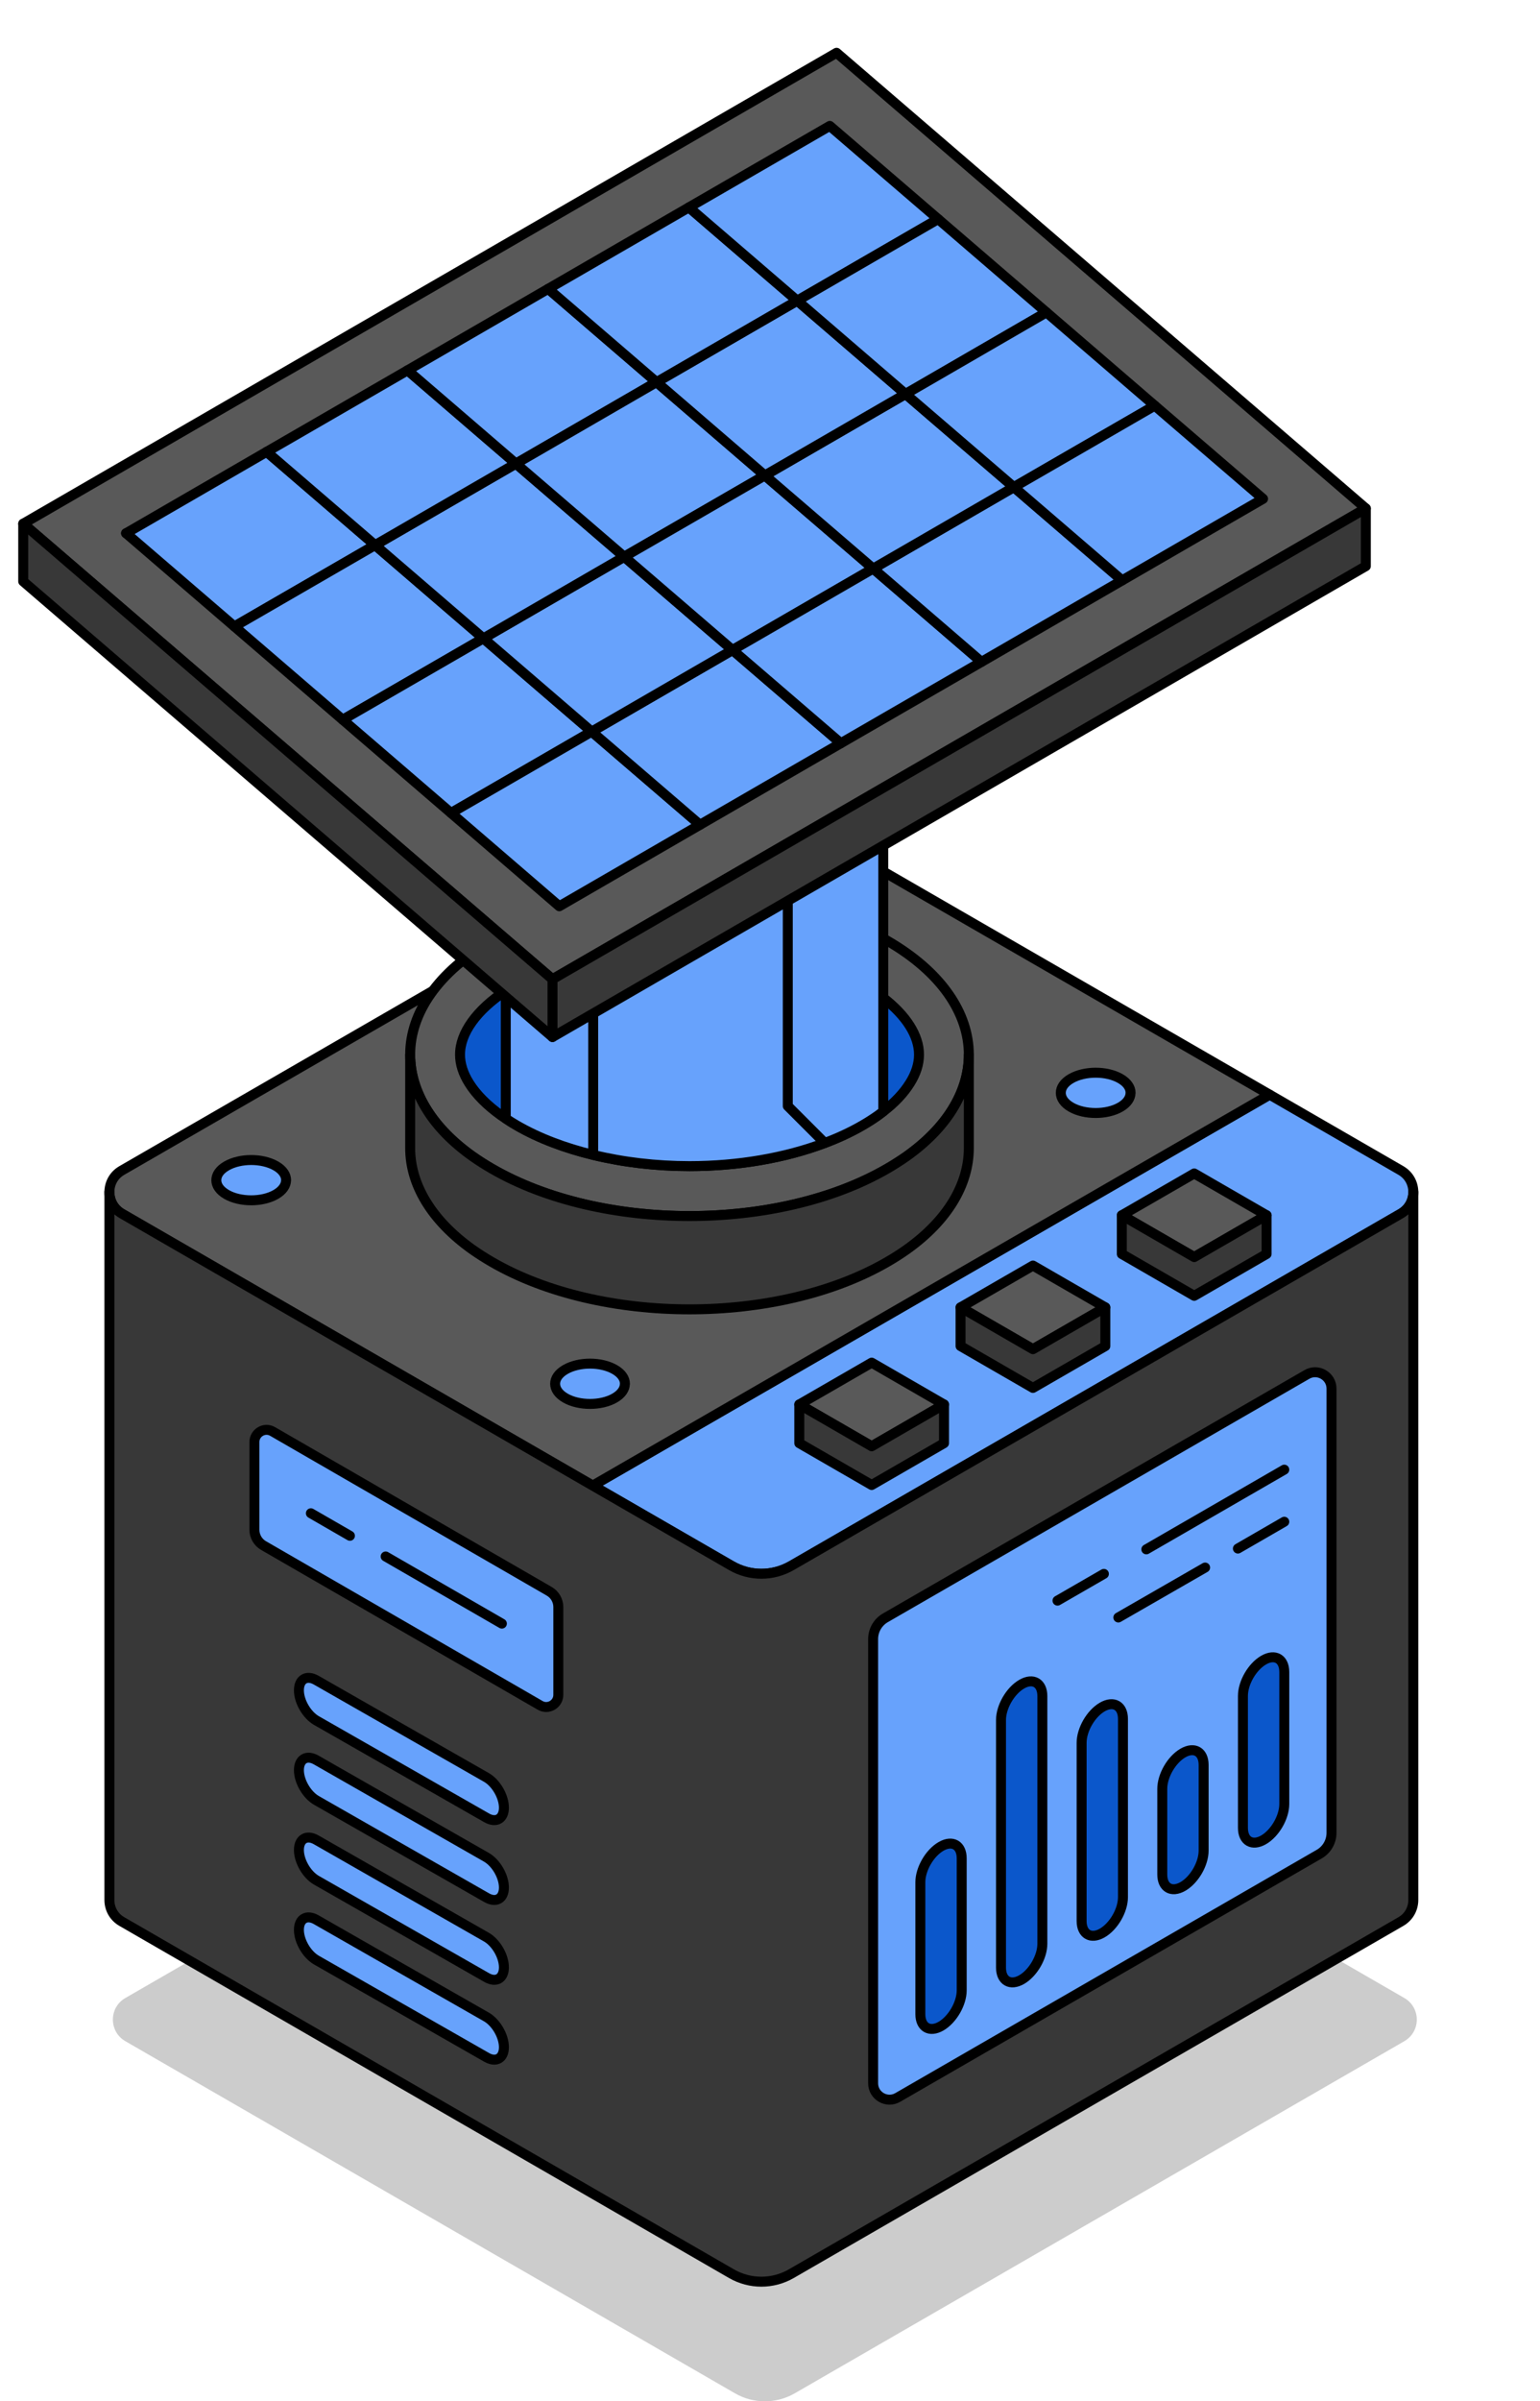
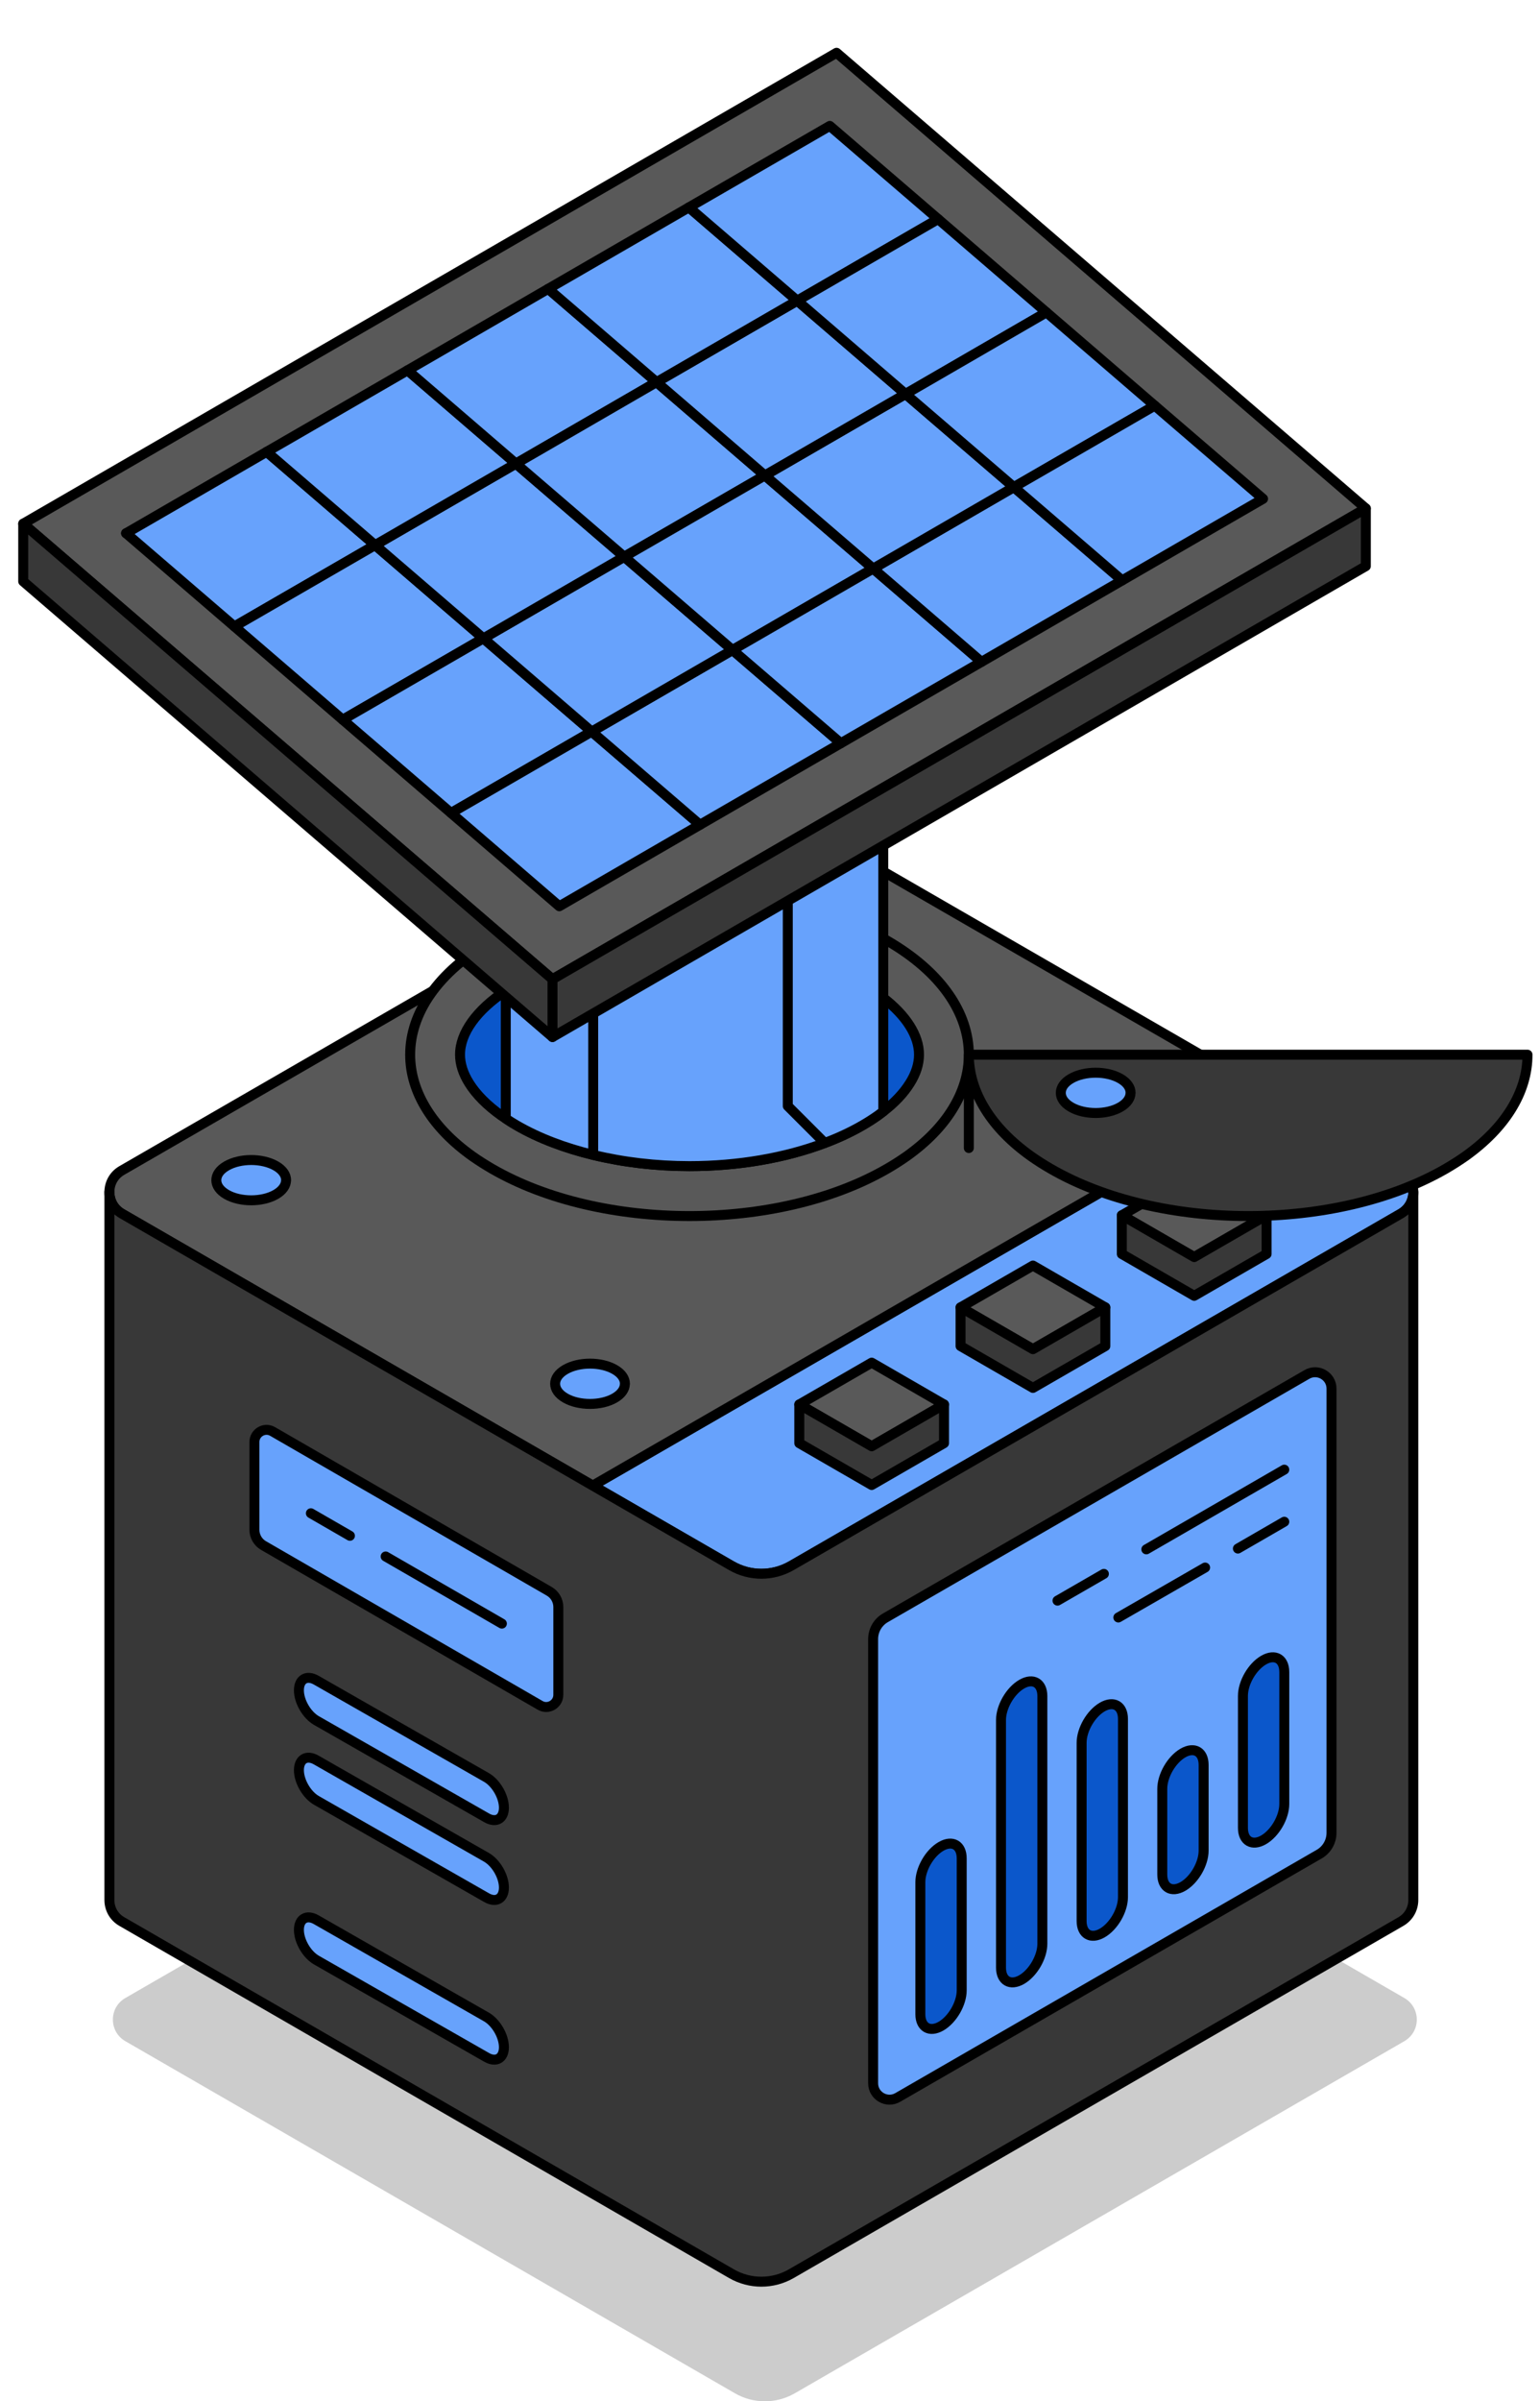
<svg xmlns="http://www.w3.org/2000/svg" id="Layer_1" viewBox="0 0 309.12 481.79">
  <defs>
    <style>.cls-1{filter:url(#outer-glow-10);}.cls-1,.cls-2,.cls-3,.cls-4,.cls-5,.cls-6,.cls-7,.cls-8,.cls-9,.cls-10,.cls-11,.cls-12,.cls-13,.cls-14,.cls-15,.cls-16,.cls-17,.cls-18,.cls-19,.cls-20,.cls-21,.cls-22,.cls-23,.cls-24,.cls-25,.cls-26,.cls-27,.cls-28,.cls-29,.cls-30,.cls-31,.cls-32,.cls-33,.cls-34,.cls-35,.cls-36,.cls-37{fill:#67a2fc;}.cls-2{filter:url(#outer-glow-12);}.cls-3{filter:url(#outer-glow-11);}.cls-4{filter:url(#outer-glow-9);}.cls-38{fill:#595959;}.cls-38,.cls-5,.cls-6,.cls-7,.cls-8,.cls-9,.cls-10,.cls-11,.cls-12,.cls-13,.cls-14,.cls-15,.cls-16,.cls-17,.cls-18,.cls-19,.cls-20,.cls-21,.cls-22,.cls-23,.cls-24,.cls-25,.cls-26,.cls-27,.cls-28,.cls-29,.cls-39,.cls-40,.cls-41,.cls-30,.cls-31,.cls-32,.cls-33,.cls-34,.cls-35,.cls-36,.cls-37{stroke:#000;stroke-linecap:round;stroke-linejoin:round;stroke-width:2px;}.cls-5{filter:url(#outer-glow-17);}.cls-6{filter:url(#outer-glow-15);}.cls-7{filter:url(#outer-glow-14);}.cls-8{filter:url(#outer-glow-13);}.cls-9{filter:url(#outer-glow-16);}.cls-10{filter:url(#outer-glow-18);}.cls-11{filter:url(#outer-glow-19);}.cls-12{filter:url(#outer-glow-35);}.cls-13{filter:url(#outer-glow-37);}.cls-14{filter:url(#outer-glow-34);}.cls-15{filter:url(#outer-glow-33);}.cls-16{filter:url(#outer-glow-25);}.cls-17{filter:url(#outer-glow-31);}.cls-18{filter:url(#outer-glow-29);}.cls-19{filter:url(#outer-glow-36);}.cls-20{filter:url(#outer-glow-21);}.cls-21{filter:url(#outer-glow-27);}.cls-22{filter:url(#outer-glow-32);}.cls-23{filter:url(#outer-glow-28);}.cls-24{filter:url(#outer-glow-22);}.cls-25{filter:url(#outer-glow-30);}.cls-26{filter:url(#outer-glow-23);}.cls-27{filter:url(#outer-glow-24);}.cls-28{filter:url(#outer-glow-26);}.cls-29{filter:url(#outer-glow-20);}.cls-39{fill:#0b57cb;}.cls-40{fill:#383838;}.cls-41{fill:none;}.cls-42{opacity:.2;}.cls-30{filter:url(#outer-glow-4);}.cls-31{filter:url(#outer-glow-3);}.cls-32{filter:url(#outer-glow-1);}.cls-33{filter:url(#outer-glow-5);}.cls-34{filter:url(#outer-glow-2);}.cls-35{filter:url(#outer-glow-8);}.cls-36{filter:url(#outer-glow-7);}.cls-37{filter:url(#outer-glow-6);}</style>
    <filter id="outer-glow-1" filterUnits="userSpaceOnUse">
      <feOffset dx="0" dy="0" />
      <feGaussianBlur result="blur" stdDeviation="8" />
      <feFlood flood-color="#67a2fc" flood-opacity="1" />
      <feComposite in2="blur" operator="in" />
      <feComposite in="SourceGraphic" />
    </filter>
    <filter id="outer-glow-2" filterUnits="userSpaceOnUse">
      <feOffset dx="0" dy="0" />
      <feGaussianBlur result="blur-2" stdDeviation="8" />
      <feFlood flood-color="#67a2fc" flood-opacity="1" />
      <feComposite in2="blur-2" operator="in" />
      <feComposite in="SourceGraphic" />
    </filter>
    <filter id="outer-glow-3" filterUnits="userSpaceOnUse">
      <feOffset dx="0" dy="0" />
      <feGaussianBlur result="blur-3" stdDeviation="8" />
      <feFlood flood-color="#67a2fc" flood-opacity="1" />
      <feComposite in2="blur-3" operator="in" />
      <feComposite in="SourceGraphic" />
    </filter>
    <filter id="outer-glow-4" filterUnits="userSpaceOnUse">
      <feOffset dx="0" dy="0" />
      <feGaussianBlur result="blur-4" stdDeviation="8" />
      <feFlood flood-color="#67a2fc" flood-opacity="1" />
      <feComposite in2="blur-4" operator="in" />
      <feComposite in="SourceGraphic" />
    </filter>
    <filter id="outer-glow-5" filterUnits="userSpaceOnUse">
      <feOffset dx="0" dy="0" />
      <feGaussianBlur result="blur-5" stdDeviation="8" />
      <feFlood flood-color="#67a2fc" flood-opacity="1" />
      <feComposite in2="blur-5" operator="in" />
      <feComposite in="SourceGraphic" />
    </filter>
    <filter id="outer-glow-6" filterUnits="userSpaceOnUse">
      <feOffset dx="0" dy="0" />
      <feGaussianBlur result="blur-6" stdDeviation="8" />
      <feFlood flood-color="#67a2fc" flood-opacity="1" />
      <feComposite in2="blur-6" operator="in" />
      <feComposite in="SourceGraphic" />
    </filter>
    <filter id="outer-glow-7" filterUnits="userSpaceOnUse">
      <feOffset dx="0" dy="0" />
      <feGaussianBlur result="blur-7" stdDeviation="8" />
      <feFlood flood-color="#67a2fc" flood-opacity="1" />
      <feComposite in2="blur-7" operator="in" />
      <feComposite in="SourceGraphic" />
    </filter>
    <filter id="outer-glow-8" filterUnits="userSpaceOnUse">
      <feOffset dx="0" dy="0" />
      <feGaussianBlur result="blur-8" stdDeviation="8" />
      <feFlood flood-color="#67a2fc" flood-opacity="1" />
      <feComposite in2="blur-8" operator="in" />
      <feComposite in="SourceGraphic" />
    </filter>
    <filter id="outer-glow-9" filterUnits="userSpaceOnUse">
      <feOffset dx="0" dy="0" />
      <feGaussianBlur result="blur-9" stdDeviation="8" />
      <feFlood flood-color="#67a2fc" flood-opacity="1" />
      <feComposite in2="blur-9" operator="in" />
      <feComposite in="SourceGraphic" />
    </filter>
    <filter id="outer-glow-10" filterUnits="userSpaceOnUse">
      <feOffset dx="0" dy="0" />
      <feGaussianBlur result="blur-10" stdDeviation="8" />
      <feFlood flood-color="#67a2fc" flood-opacity="1" />
      <feComposite in2="blur-10" operator="in" />
      <feComposite in="SourceGraphic" />
    </filter>
    <filter id="outer-glow-11" filterUnits="userSpaceOnUse">
      <feOffset dx="0" dy="0" />
      <feGaussianBlur result="blur-11" stdDeviation="8" />
      <feFlood flood-color="#67a2fc" flood-opacity="1" />
      <feComposite in2="blur-11" operator="in" />
      <feComposite in="SourceGraphic" />
    </filter>
    <filter id="outer-glow-12" filterUnits="userSpaceOnUse">
      <feOffset dx="0" dy="0" />
      <feGaussianBlur result="blur-12" stdDeviation="8" />
      <feFlood flood-color="#67a2fc" flood-opacity="1" />
      <feComposite in2="blur-12" operator="in" />
      <feComposite in="SourceGraphic" />
    </filter>
    <filter id="outer-glow-13" filterUnits="userSpaceOnUse">
      <feOffset dx="0" dy="0" />
      <feGaussianBlur result="blur-13" stdDeviation="8" />
      <feFlood flood-color="#67a2fc" flood-opacity="1" />
      <feComposite in2="blur-13" operator="in" />
      <feComposite in="SourceGraphic" />
    </filter>
    <filter id="outer-glow-14" filterUnits="userSpaceOnUse">
      <feOffset dx="0" dy="0" />
      <feGaussianBlur result="blur-14" stdDeviation="8" />
      <feFlood flood-color="#67a2fc" flood-opacity="1" />
      <feComposite in2="blur-14" operator="in" />
      <feComposite in="SourceGraphic" />
    </filter>
    <filter id="outer-glow-15" filterUnits="userSpaceOnUse">
      <feOffset dx="0" dy="0" />
      <feGaussianBlur result="blur-15" stdDeviation="8" />
      <feFlood flood-color="#67a2fc" flood-opacity="1" />
      <feComposite in2="blur-15" operator="in" />
      <feComposite in="SourceGraphic" />
    </filter>
    <filter id="outer-glow-16" filterUnits="userSpaceOnUse">
      <feOffset dx="0" dy="0" />
      <feGaussianBlur result="blur-16" stdDeviation="8" />
      <feFlood flood-color="#67a2fc" flood-opacity="1" />
      <feComposite in2="blur-16" operator="in" />
      <feComposite in="SourceGraphic" />
    </filter>
    <filter id="outer-glow-17" filterUnits="userSpaceOnUse">
      <feOffset dx="0" dy="0" />
      <feGaussianBlur result="blur-17" stdDeviation="8" />
      <feFlood flood-color="#67a2fc" flood-opacity="1" />
      <feComposite in2="blur-17" operator="in" />
      <feComposite in="SourceGraphic" />
    </filter>
    <filter id="outer-glow-18" filterUnits="userSpaceOnUse">
      <feOffset dx="0" dy="0" />
      <feGaussianBlur result="blur-18" stdDeviation="8" />
      <feFlood flood-color="#67a2fc" flood-opacity="1" />
      <feComposite in2="blur-18" operator="in" />
      <feComposite in="SourceGraphic" />
    </filter>
    <filter id="outer-glow-19" filterUnits="userSpaceOnUse">
      <feOffset dx="0" dy="0" />
      <feGaussianBlur result="blur-19" stdDeviation="8" />
      <feFlood flood-color="#67a2fc" flood-opacity="1" />
      <feComposite in2="blur-19" operator="in" />
      <feComposite in="SourceGraphic" />
    </filter>
    <filter id="outer-glow-20" filterUnits="userSpaceOnUse">
      <feOffset dx="0" dy="0" />
      <feGaussianBlur result="blur-20" stdDeviation="8" />
      <feFlood flood-color="#67a2fc" flood-opacity="1" />
      <feComposite in2="blur-20" operator="in" />
      <feComposite in="SourceGraphic" />
    </filter>
    <filter id="outer-glow-21" filterUnits="userSpaceOnUse">
      <feOffset dx="0" dy="0" />
      <feGaussianBlur result="blur-21" stdDeviation="8" />
      <feFlood flood-color="#67a2fc" flood-opacity="1" />
      <feComposite in2="blur-21" operator="in" />
      <feComposite in="SourceGraphic" />
    </filter>
    <filter id="outer-glow-22" filterUnits="userSpaceOnUse">
      <feOffset dx="0" dy="0" />
      <feGaussianBlur result="blur-22" stdDeviation="8" />
      <feFlood flood-color="#67a2fc" flood-opacity="1" />
      <feComposite in2="blur-22" operator="in" />
      <feComposite in="SourceGraphic" />
    </filter>
    <filter id="outer-glow-23" filterUnits="userSpaceOnUse">
      <feOffset dx="0" dy="0" />
      <feGaussianBlur result="blur-23" stdDeviation="8" />
      <feFlood flood-color="#67a2fc" flood-opacity="1" />
      <feComposite in2="blur-23" operator="in" />
      <feComposite in="SourceGraphic" />
    </filter>
    <filter id="outer-glow-24" filterUnits="userSpaceOnUse">
      <feOffset dx="0" dy="0" />
      <feGaussianBlur result="blur-24" stdDeviation="8" />
      <feFlood flood-color="#67a2fc" flood-opacity="1" />
      <feComposite in2="blur-24" operator="in" />
      <feComposite in="SourceGraphic" />
    </filter>
    <filter id="outer-glow-25" filterUnits="userSpaceOnUse">
      <feOffset dx="0" dy="0" />
      <feGaussianBlur result="blur-25" stdDeviation="8" />
      <feFlood flood-color="#67a2fc" flood-opacity="1" />
      <feComposite in2="blur-25" operator="in" />
      <feComposite in="SourceGraphic" />
    </filter>
    <filter id="outer-glow-26" filterUnits="userSpaceOnUse">
      <feOffset dx="0" dy="0" />
      <feGaussianBlur result="blur-26" stdDeviation="8" />
      <feFlood flood-color="#67a2fc" flood-opacity="1" />
      <feComposite in2="blur-26" operator="in" />
      <feComposite in="SourceGraphic" />
    </filter>
    <filter id="outer-glow-27" filterUnits="userSpaceOnUse">
      <feOffset dx="0" dy="0" />
      <feGaussianBlur result="blur-27" stdDeviation="8" />
      <feFlood flood-color="#67a2fc" flood-opacity="1" />
      <feComposite in2="blur-27" operator="in" />
      <feComposite in="SourceGraphic" />
    </filter>
    <filter id="outer-glow-28" filterUnits="userSpaceOnUse">
      <feOffset dx="0" dy="0" />
      <feGaussianBlur result="blur-28" stdDeviation="8" />
      <feFlood flood-color="#67a2fc" flood-opacity="1" />
      <feComposite in2="blur-28" operator="in" />
      <feComposite in="SourceGraphic" />
    </filter>
    <filter id="outer-glow-29" filterUnits="userSpaceOnUse">
      <feOffset dx="0" dy="0" />
      <feGaussianBlur result="blur-29" stdDeviation="8" />
      <feFlood flood-color="#67a2fc" flood-opacity="1" />
      <feComposite in2="blur-29" operator="in" />
      <feComposite in="SourceGraphic" />
    </filter>
    <filter id="outer-glow-30" filterUnits="userSpaceOnUse">
      <feOffset dx="0" dy="0" />
      <feGaussianBlur result="blur-30" stdDeviation="8" />
      <feFlood flood-color="#67a2fc" flood-opacity="1" />
      <feComposite in2="blur-30" operator="in" />
      <feComposite in="SourceGraphic" />
    </filter>
    <filter id="outer-glow-31" filterUnits="userSpaceOnUse">
      <feOffset dx="0" dy="0" />
      <feGaussianBlur result="blur-31" stdDeviation="8" />
      <feFlood flood-color="#67a2fc" flood-opacity="1" />
      <feComposite in2="blur-31" operator="in" />
      <feComposite in="SourceGraphic" />
    </filter>
    <filter id="outer-glow-32" filterUnits="userSpaceOnUse">
      <feOffset dx="0" dy="0" />
      <feGaussianBlur result="blur-32" stdDeviation="8" />
      <feFlood flood-color="#67a2fc" flood-opacity="1" />
      <feComposite in2="blur-32" operator="in" />
      <feComposite in="SourceGraphic" />
    </filter>
    <filter id="outer-glow-33" filterUnits="userSpaceOnUse">
      <feOffset dx="0" dy="0" />
      <feGaussianBlur result="blur-33" stdDeviation="8" />
      <feFlood flood-color="#67a2fc" flood-opacity="1" />
      <feComposite in2="blur-33" operator="in" />
      <feComposite in="SourceGraphic" />
    </filter>
    <filter id="outer-glow-34" filterUnits="userSpaceOnUse">
      <feOffset dx="0" dy="0" />
      <feGaussianBlur result="blur-34" stdDeviation="8" />
      <feFlood flood-color="#67a2fc" flood-opacity="1" />
      <feComposite in2="blur-34" operator="in" />
      <feComposite in="SourceGraphic" />
    </filter>
    <filter id="outer-glow-35" filterUnits="userSpaceOnUse">
      <feOffset dx="0" dy="0" />
      <feGaussianBlur result="blur-35" stdDeviation="8" />
      <feFlood flood-color="#67a2fc" flood-opacity="1" />
      <feComposite in2="blur-35" operator="in" />
      <feComposite in="SourceGraphic" />
    </filter>
    <filter id="outer-glow-36" filterUnits="userSpaceOnUse">
      <feOffset dx="0" dy="0" />
      <feGaussianBlur result="blur-36" stdDeviation="8" />
      <feFlood flood-color="#67a2fc" flood-opacity="1" />
      <feComposite in2="blur-36" operator="in" />
      <feComposite in="SourceGraphic" />
    </filter>
    <filter id="outer-glow-37" filterUnits="userSpaceOnUse">
      <feOffset dx="0" dy="0" />
      <feGaussianBlur result="blur-37" stdDeviation="8" />
      <feFlood flood-color="#67a2fc" flood-opacity="1" />
      <feComposite in2="blur-37" operator="in" />
      <feComposite in="SourceGraphic" />
    </filter>
  </defs>
  <path class="cls-42" d="M281.89,400.88l-26.34-15.21-96.03-55.44c-3.71-2.14-8.28-2.14-12,0L25.16,400.88c-1.67,.96-2.5,2.64-2.5,4.33s.83,3.36,2.5,4.33l94.52,54.57,27.85,16.08c3.71,2.14,8.28,2.14,12,0l122.36-70.65c1.66-.97,2.5-2.65,2.5-4.33s-.84-3.37-2.5-4.33Z" />
  <path class="cls-32" d="M283.69,239.17c0,1.68-.84,3.36-2.5,4.33l-122.36,70.65c-3.72,2.14-8.29,2.14-12,0l-27.85-16.08,135.87-78.44,26.34,15.21c1.66,.96,2.5,2.64,2.5,4.33Z" />
  <path class="cls-38" d="M254.85,219.63l-135.87,78.44L24.46,243.5c-1.67-.97-2.5-2.65-2.5-4.33s.83-3.37,2.5-4.33l122.36-70.65c3.72-2.14,8.29-2.14,12,0l96.03,55.44Z" />
  <path class="cls-40" d="M283.69,239.17v142.04c0,1.69-.84,3.37-2.5,4.33l-122.36,70.65c-3.72,2.14-8.29,2.14-12,0L24.46,385.54c-1.67-.96-2.5-2.64-2.5-4.33V239.17c0,1.68,.83,3.36,2.5,4.33l122.37,70.65c3.71,2.14,8.28,2.14,12,0l122.36-70.65c1.66-.97,2.5-2.65,2.5-4.33Z" />
  <g>
    <g>
      <polygon class="cls-38" points="254.24 243.83 239.71 252.22 225.18 243.83 239.71 235.44 254.24 243.83" />
      <polygon class="cls-40" points="254.24 243.83 254.24 251.6 239.71 259.99 225.18 251.6 225.18 243.83 239.71 252.22 254.24 243.83" />
    </g>
    <g>
      <polygon class="cls-38" points="221.87 262.31 207.34 270.7 192.81 262.31 207.34 253.92 221.87 262.31" />
      <polygon class="cls-40" points="221.87 262.31 221.87 270.08 207.34 278.47 192.81 270.08 192.81 262.31 207.34 270.7 221.87 262.31" />
    </g>
    <g>
      <polygon class="cls-38" points="189.49 281.79 174.97 290.18 160.44 281.79 174.97 273.4 189.49 281.79" />
      <polygon class="cls-40" points="189.49 281.79 189.49 289.56 174.97 297.95 160.44 289.56 160.44 281.79 174.97 290.18 189.49 281.79" />
    </g>
  </g>
  <g>
    <path class="cls-34" d="M108.42,342.16l-55.52-32.06c-1.13-.65-1.83-1.86-1.83-3.16v-17.62c0-1.87,2.03-3.05,3.65-2.11l55.52,32.06c1.13,.65,1.83,1.86,1.83,3.16v17.62c0,1.87-2.03,3.05-3.65,2.11Z" />
    <g>
      <line class="cls-41" x1="77.41" y1="312.29" x2="100.74" y2="325.76" />
      <line class="cls-41" x1="62.4" y1="303.62" x2="70.24" y2="308.14" />
    </g>
  </g>
  <g>
    <path class="cls-31" d="M97.65,364.71l-34.15-19.51c-1.93-1.12-3.5-3.83-3.5-6.06h0c0-2.23,1.57-3.14,3.5-2.02l34.15,19.51c1.93,1.12,3.5,3.83,3.5,6.06h0c0,2.23-1.57,3.14-3.5,2.02Z" />
    <path class="cls-30" d="M97.65,380.73l-34.15-19.51c-1.93-1.12-3.5-3.83-3.5-6.06h0c0-2.23,1.57-3.14,3.5-2.02l34.15,19.51c1.93,1.12,3.5,3.83,3.5,6.06h0c0,2.23-1.57,3.14-3.5,2.02Z" />
-     <path class="cls-33" d="M97.65,396.75l-34.15-19.51c-1.93-1.12-3.5-3.83-3.5-6.06h0c0-2.23,1.57-3.14,3.5-2.02l34.15,19.51c1.93,1.12,3.5,3.83,3.5,6.06h0c0,2.23-1.57,3.14-3.5,2.02Z" />
    <path class="cls-37" d="M97.65,412.77l-34.15-19.51c-1.93-1.12-3.5-3.83-3.5-6.06h0c0-2.23,1.57-3.14,3.5-2.02l34.15,19.51c1.93,1.12,3.5,3.83,3.5,6.06h0c0,2.23-1.57,3.14-3.5,2.02Z" />
  </g>
  <path class="cls-36" d="M180.2,420.83l84.6-48.82c1.53-.88,2.47-2.51,2.47-4.28v-89.11c0-2.54-2.75-4.12-4.94-2.85l-84.6,48.82c-1.53,.88-2.47,2.51-2.47,4.28v89.11c0,2.54,2.75,4.12,4.94,2.85Z" />
  <g>
    <path class="cls-39" d="M188.89,406.52h0c-2.29,1.32-4.15,.25-4.15-2.4v-26.47c0-2.65,1.86-5.86,4.15-7.19h0c2.29-1.32,4.15-.25,4.15,2.4v26.47c0,2.65-1.86,5.86-4.15,7.19Z" />
    <path class="cls-39" d="M237.45,378.49h0c-2.29,1.32-4.15,.25-4.15-2.4v-17.18c0-2.65,1.86-5.86,4.15-7.19h0c2.29-1.32,4.15-.25,4.15,2.4v17.18c0,2.65-1.86,5.86-4.15,7.19Z" />
    <path class="cls-39" d="M221.26,387.83h0c-2.29,1.32-4.15,.25-4.15-2.4v-35.75c0-2.65,1.86-5.86,4.15-7.19h0c2.29-1.32,4.15-.25,4.15,2.4v35.75c0,2.65-1.86,5.86-4.15,7.19Z" />
    <path class="cls-39" d="M253.64,369.14h0c-2.29,1.32-4.15,.25-4.15-2.4v-26.47c0-2.65,1.86-5.86,4.15-7.19h0c2.29-1.32,4.15-.25,4.15,2.4v26.47c0,2.65-1.86,5.86-4.15,7.19Z" />
    <path class="cls-39" d="M205.08,397.18h0c-2.29,1.32-4.15,.25-4.15-2.4v-49.68c0-2.65,1.86-5.86,4.15-7.19h0c2.29-1.32,4.15-.25,4.15,2.4v49.68c0,2.65-1.86,5.86-4.15,7.19Z" />
  </g>
  <g>
    <g>
      <line class="cls-41" x1="230.1" y1="310.86" x2="257.79" y2="294.87" />
      <line class="cls-41" x1="212.27" y1="321.15" x2="221.58" y2="315.78" />
    </g>
    <g>
      <line class="cls-41" x1="241.9" y1="314.51" x2="224.48" y2="324.53" />
      <line class="cls-41" x1="257.79" y1="305.32" x2="248.48" y2="310.7" />
    </g>
  </g>
  <path class="cls-38" d="M194.47,211.61c0,3.73-1.11,7.48-3.35,11.05-2.07,3.32-5.11,6.47-9.13,9.33-1.22,.86-2.53,1.7-3.94,2.51-21.9,12.65-57.4,12.65-79.29,0-1.4-.81-2.71-1.65-3.94-2.51-4.01-2.86-7.05-6.01-9.13-9.33-2.24-3.57-3.36-7.31-3.36-11.05,0-8.29,5.48-16.57,16.43-22.89,21.89-12.65,57.39-12.65,79.29,0,10.94,6.31,16.42,14.6,16.42,22.89Z" />
  <path class="cls-39" d="M184.47,211.6c0,1.88-.61,3.8-1.82,5.72-1.23,1.98-3.02,3.89-5.35,5.68-.36,.28-.73,.56-1.11,.83-.96,.68-2.03,1.36-3.12,1.99-2.29,1.32-4.81,2.5-7.52,3.51-7.92,3-17.41,4.64-27.14,4.64-6.71,0-13.3-.78-19.34-2.25-5.71-1.38-10.94-3.37-15.3-5.89-.78-.45-1.53-.91-2.25-1.4-.31-.2-.62-.41-.92-.62-2.83-2.02-5-4.2-6.42-6.46-1.23-1.96-1.84-3.88-1.84-5.75,0-4.33,3.31-8.92,9.18-12.83,.71-.48,1.46-.94,2.24-1.39,4.37-2.52,9.59-4.52,15.31-5.9,.56-.14,1.12-.27,1.69-.38,5.57-1.23,11.56-1.87,17.65-1.87,6.47,0,12.85,.73,18.72,2.1,.34,.08,.67,.16,1,.24,5.57,1.38,10.66,3.35,14.92,5.8,1.56,.9,2.98,1.85,4.25,2.84,4.61,3.57,7.17,7.58,7.17,11.39Z" />
-   <path class="cls-40" d="M194.47,211.61v18.73c0,7.22-4.16,14.45-12.48,20.37-1.22,.86-2.53,1.7-3.94,2.51-21.9,12.65-57.4,12.65-79.29,0-1.4-.81-2.71-1.65-3.94-2.51-8.32-5.92-12.49-13.15-12.49-20.37v-18.73c0,3.73,1.12,7.48,3.36,11.05,2.07,3.32,5.11,6.47,9.13,9.33,1.22,.86,2.53,1.7,3.94,2.51,21.89,12.65,57.39,12.65,79.29,0,1.4-.81,2.71-1.65,3.94-2.51,4.01-2.86,7.05-6.01,9.13-9.33,2.24-3.57,3.35-7.31,3.35-11.05Z" />
+   <path class="cls-40" d="M194.47,211.61v18.73v-18.73c0,3.73,1.12,7.48,3.36,11.05,2.07,3.32,5.11,6.47,9.13,9.33,1.22,.86,2.53,1.7,3.94,2.51,21.89,12.65,57.39,12.65,79.29,0,1.4-.81,2.71-1.65,3.94-2.51,4.01-2.86,7.05-6.01,9.13-9.33,2.24-3.57,3.35-7.31,3.35-11.05Z" />
  <g>
    <path class="cls-40" d="M183.67,105.76v32.17c0,4.58-2.12,9.16-6.37,13.21h0c-1.81,1.74-4,3.36-6.59,4.86-17.29,9.98-45.32,9.98-62.6,0-2.59-1.5-4.78-3.13-6.59-4.85h0c-4.26-4.05-6.38-8.64-6.38-13.22v-32.17c0,5.49,2.88,10.62,9.13,15.51,.24,.2,.49,.39,.73,.58,.95,.71,2,1.35,3.11,1.98,17.28,9.99,45.31,9.99,62.6,0,1.11-.64,2.14-1.3,3.11-1.98,6.57-4.67,9.85-10.39,9.85-16.09Z" />
    <path class="cls-40" d="M108.11,123.83c-1.11-.64-2.16-1.27-3.11-1.98,.96,.68,2,1.35,3.11,1.98Z" />
-     <polyline class="cls-41" points="166.07 126.16 166.07 139.4 170.44 143.77 170.71 155.99" />
    <polyline class="cls-41" points="108.49 124.04 108.49 136.8 112.87 141.18 112.87 158.38" />
    <path class="cls-41" d="M177.3,151.14h0" />
    <path class="cls-35" d="M177.3,151.14v71.86c-.36,.28-.73,.56-1.11,.83-.96,.68-2.03,1.36-3.12,1.99-2.29,1.32-4.81,2.5-7.52,3.51-7.92,3-17.41,4.64-27.14,4.64-6.71,0-13.3-.78-19.34-2.25-5.71-1.38-10.94-3.37-15.3-5.89-.78-.45-1.53-.91-2.25-1.4v-73.29c.23,.21,.46,.43,.7,.64,.71,.64,1.48,1.26,2.3,1.87,.83,.6,1.7,1.2,2.64,1.77,.31,.19,.63,.38,.95,.57,1.51,.87,3.1,1.67,4.76,2.37h0c1.98,.87,4.05,1.62,6.2,2.26,.56,.17,1.12,.33,1.69,.48,11.48,3.08,24.79,3.16,36.37,.23,.33-.07,.67-.16,1-.25,4.55-1.22,8.82-2.92,12.58-5.09,.32-.19,.64-.38,.95-.57,.94-.57,1.81-1.17,2.64-1.77,.82-.61,1.59-1.23,2.3-1.87,.24-.21,.47-.43,.7-.64Z" />
    <path class="cls-41" d="M101.52,151.14h0" />
    <polyline class="cls-41" points="165.55 229.33 158.13 221.91 158.13 161.57 158.13 161.08" />
    <polyline class="cls-41" points="119.07 231.72 119.07 161.48 119.07 160.62" />
-     <ellipse class="cls-4" cx="176.46" cy="134.46" rx="2.66" ry="1.5" transform="translate(-16.35 244.18) rotate(-66.95)" />
    <ellipse class="cls-1" cx="168.9" cy="213.08" rx="2.66" ry="1.5" transform="translate(-93.3 285.06) rotate(-66.95)" />
    <ellipse class="cls-3" cx="103.72" cy="143.21" rx="1.5" ry="2.66" transform="translate(-47.79 52.05) rotate(-23.05)" />
    <ellipse class="cls-2" cx="168.9" cy="186.72" rx="2.66" ry="1.5" transform="translate(-69.04 269.02) rotate(-66.95)" />
    <path class="cls-38" d="M183.67,105.76c0,5.7-3.28,11.41-9.85,16.09-.97,.68-2,1.35-3.11,1.98-17.29,9.99-45.32,9.99-62.6,0-1.11-.64-2.16-1.27-3.11-1.98-.25-.19-.5-.37-.73-.58-6.25-4.89-9.13-10.02-9.13-15.51,0-6.54,4.33-13.09,12.97-18.07,17.28-9.99,45.31-9.99,62.6,0,8.64,4.98,12.96,11.53,12.96,18.07Z" />
    <path class="cls-8" d="M163.98,110.27c-1.2,2.19-3.32,4.26-6.34,6-10.06,5.81-26.39,5.81-36.45,0-3.02-1.74-5.13-3.81-6.34-6-2.82-5.14-.7-10.98,6.34-15.05,10.06-5.81,26.39-5.81,36.45,0,7.05,4.07,9.17,9.91,6.34,15.05Z" />
    <path class="cls-39" d="M163.98,110.27c-1.2,2.19-3.32,4.26-6.34,6-10.06,5.81-26.39,5.81-36.45,0-3.02-1.74-5.13-3.81-6.34-6,1.21-2.19,3.32-4.26,6.34-6,10.06-5.81,26.39-5.81,36.45,0,3.02,1.74,5.14,3.81,6.34,6Z" />
  </g>
  <path class="cls-7" d="M226.93,219.27c0,1.03-.68,2.07-2.05,2.86-1.37,.79-3.16,1.18-4.95,1.18s-3.59-.39-4.95-1.18c-1.37-.79-2.05-1.82-2.05-2.86s.68-2.07,2.05-2.86c2.74-1.58,7.17-1.58,9.91,0,1.37,.79,2.05,1.82,2.05,2.86Z" />
  <path class="cls-6" d="M57.42,236.79c0,1.03-.68,2.07-2.05,2.86-1.37,.79-3.16,1.18-4.95,1.18s-3.59-.39-4.95-1.18c-1.37-.79-2.05-1.82-2.05-2.86s.68-2.07,2.05-2.86c2.74-1.58,7.17-1.58,9.91,0,1.37,.79,2.05,1.82,2.05,2.86Z" />
  <path class="cls-9" d="M125.43,277.64c0,1.03-.68,2.07-2.05,2.86-1.37,.79-3.16,1.18-4.95,1.18s-3.59-.39-4.95-1.18c-1.37-.79-2.05-1.82-2.05-2.86s.68-2.07,2.05-2.86c2.74-1.58,7.17-1.58,9.91,0,1.37,.79,2.05,1.82,2.05,2.86Z" />
  <g>
    <polygon class="cls-38" points="274.16 102.01 268.89 105.06 110.9 196.47 9.93 109.6 4.66 105.07 167.92 10.59 274.16 102.01" />
    <polygon class="cls-5" points="75.29 109.37 47.06 125.7 25.31 106.99 53.53 90.65 75.29 109.37" />
    <polygon class="cls-10" points="97.03 128.08 68.8 144.41 47.06 125.7 75.29 109.37 97.03 128.08" />
    <polygon class="cls-11" points="118.77 146.79 90.54 163.12 68.8 144.41 97.03 128.08 118.77 146.79" />
    <polygon class="cls-29" points="140.51 165.48 112.27 181.83 90.54 163.12 118.77 146.79 140.51 165.48" />
    <polygon class="cls-20" points="168.78 149.12 140.51 165.48 118.77 146.79 147.04 130.42 168.78 149.12" />
    <polygon class="cls-24" points="147.04 130.42 118.77 146.79 97.03 128.08 125.3 111.71 147.04 130.42" />
    <polygon class="cls-26" points="125.3 111.71 97.03 128.08 75.29 109.37 103.56 93.02 125.3 111.71" />
    <polygon class="cls-27" points="103.56 93.02 75.29 109.37 53.53 90.65 81.81 74.3 103.56 93.02" />
    <polygon class="cls-16" points="131.79 76.67 103.56 93.02 81.81 74.3 110.04 57.95 131.79 76.67" />
    <polygon class="cls-28" points="153.53 95.39 125.3 111.71 103.56 93.02 131.79 76.67 153.53 95.39" />
    <polygon class="cls-21" points="175.27 114.08 147.04 130.42 125.3 111.71 153.53 95.39 175.27 114.08" />
    <polygon class="cls-23" points="197.01 132.8 168.78 149.12 147.04 130.42 175.27 114.08 197.01 132.8" />
    <polygon class="cls-18" points="225.25 116.45 197.01 132.8 175.27 114.08 203.51 97.74 225.25 116.45" />
    <polygon class="cls-25" points="203.51 97.74 175.27 114.08 153.53 95.39 181.77 79.05 203.51 97.74" />
    <polygon class="cls-17" points="181.77 79.05 153.53 95.39 131.79 76.67 160.03 60.33 181.77 79.05" />
    <polygon class="cls-22" points="160.03 60.33 131.79 76.67 110.04 57.95 138.28 41.61 160.03 60.33" />
    <polygon class="cls-15" points="188.31 43.96 160.03 60.33 138.28 41.61 166.56 25.26 188.31 43.96" />
    <polygon class="cls-14" points="210.05 62.67 181.77 79.05 160.03 60.33 188.31 43.96 210.05 62.67" />
    <polygon class="cls-12" points="231.79 81.39 203.51 97.74 181.77 79.05 210.05 62.67 231.79 81.39" />
    <polygon class="cls-19" points="253.53 100.08 225.25 116.45 203.51 97.74 231.79 81.39 253.53 100.08" />
    <polygon class="cls-40" points="274.16 102.01 274.16 113.59 110.9 208.07 110.9 196.47 268.89 105.06 274.16 102.01" />
    <polygon class="cls-40" points="110.9 196.47 110.9 208.07 4.66 116.65 4.66 105.07 9.93 109.6 110.9 196.47" />
    <line class="cls-13" x1="25.31" y1="107" x2="25.3" y2="106.99" />
  </g>
</svg>